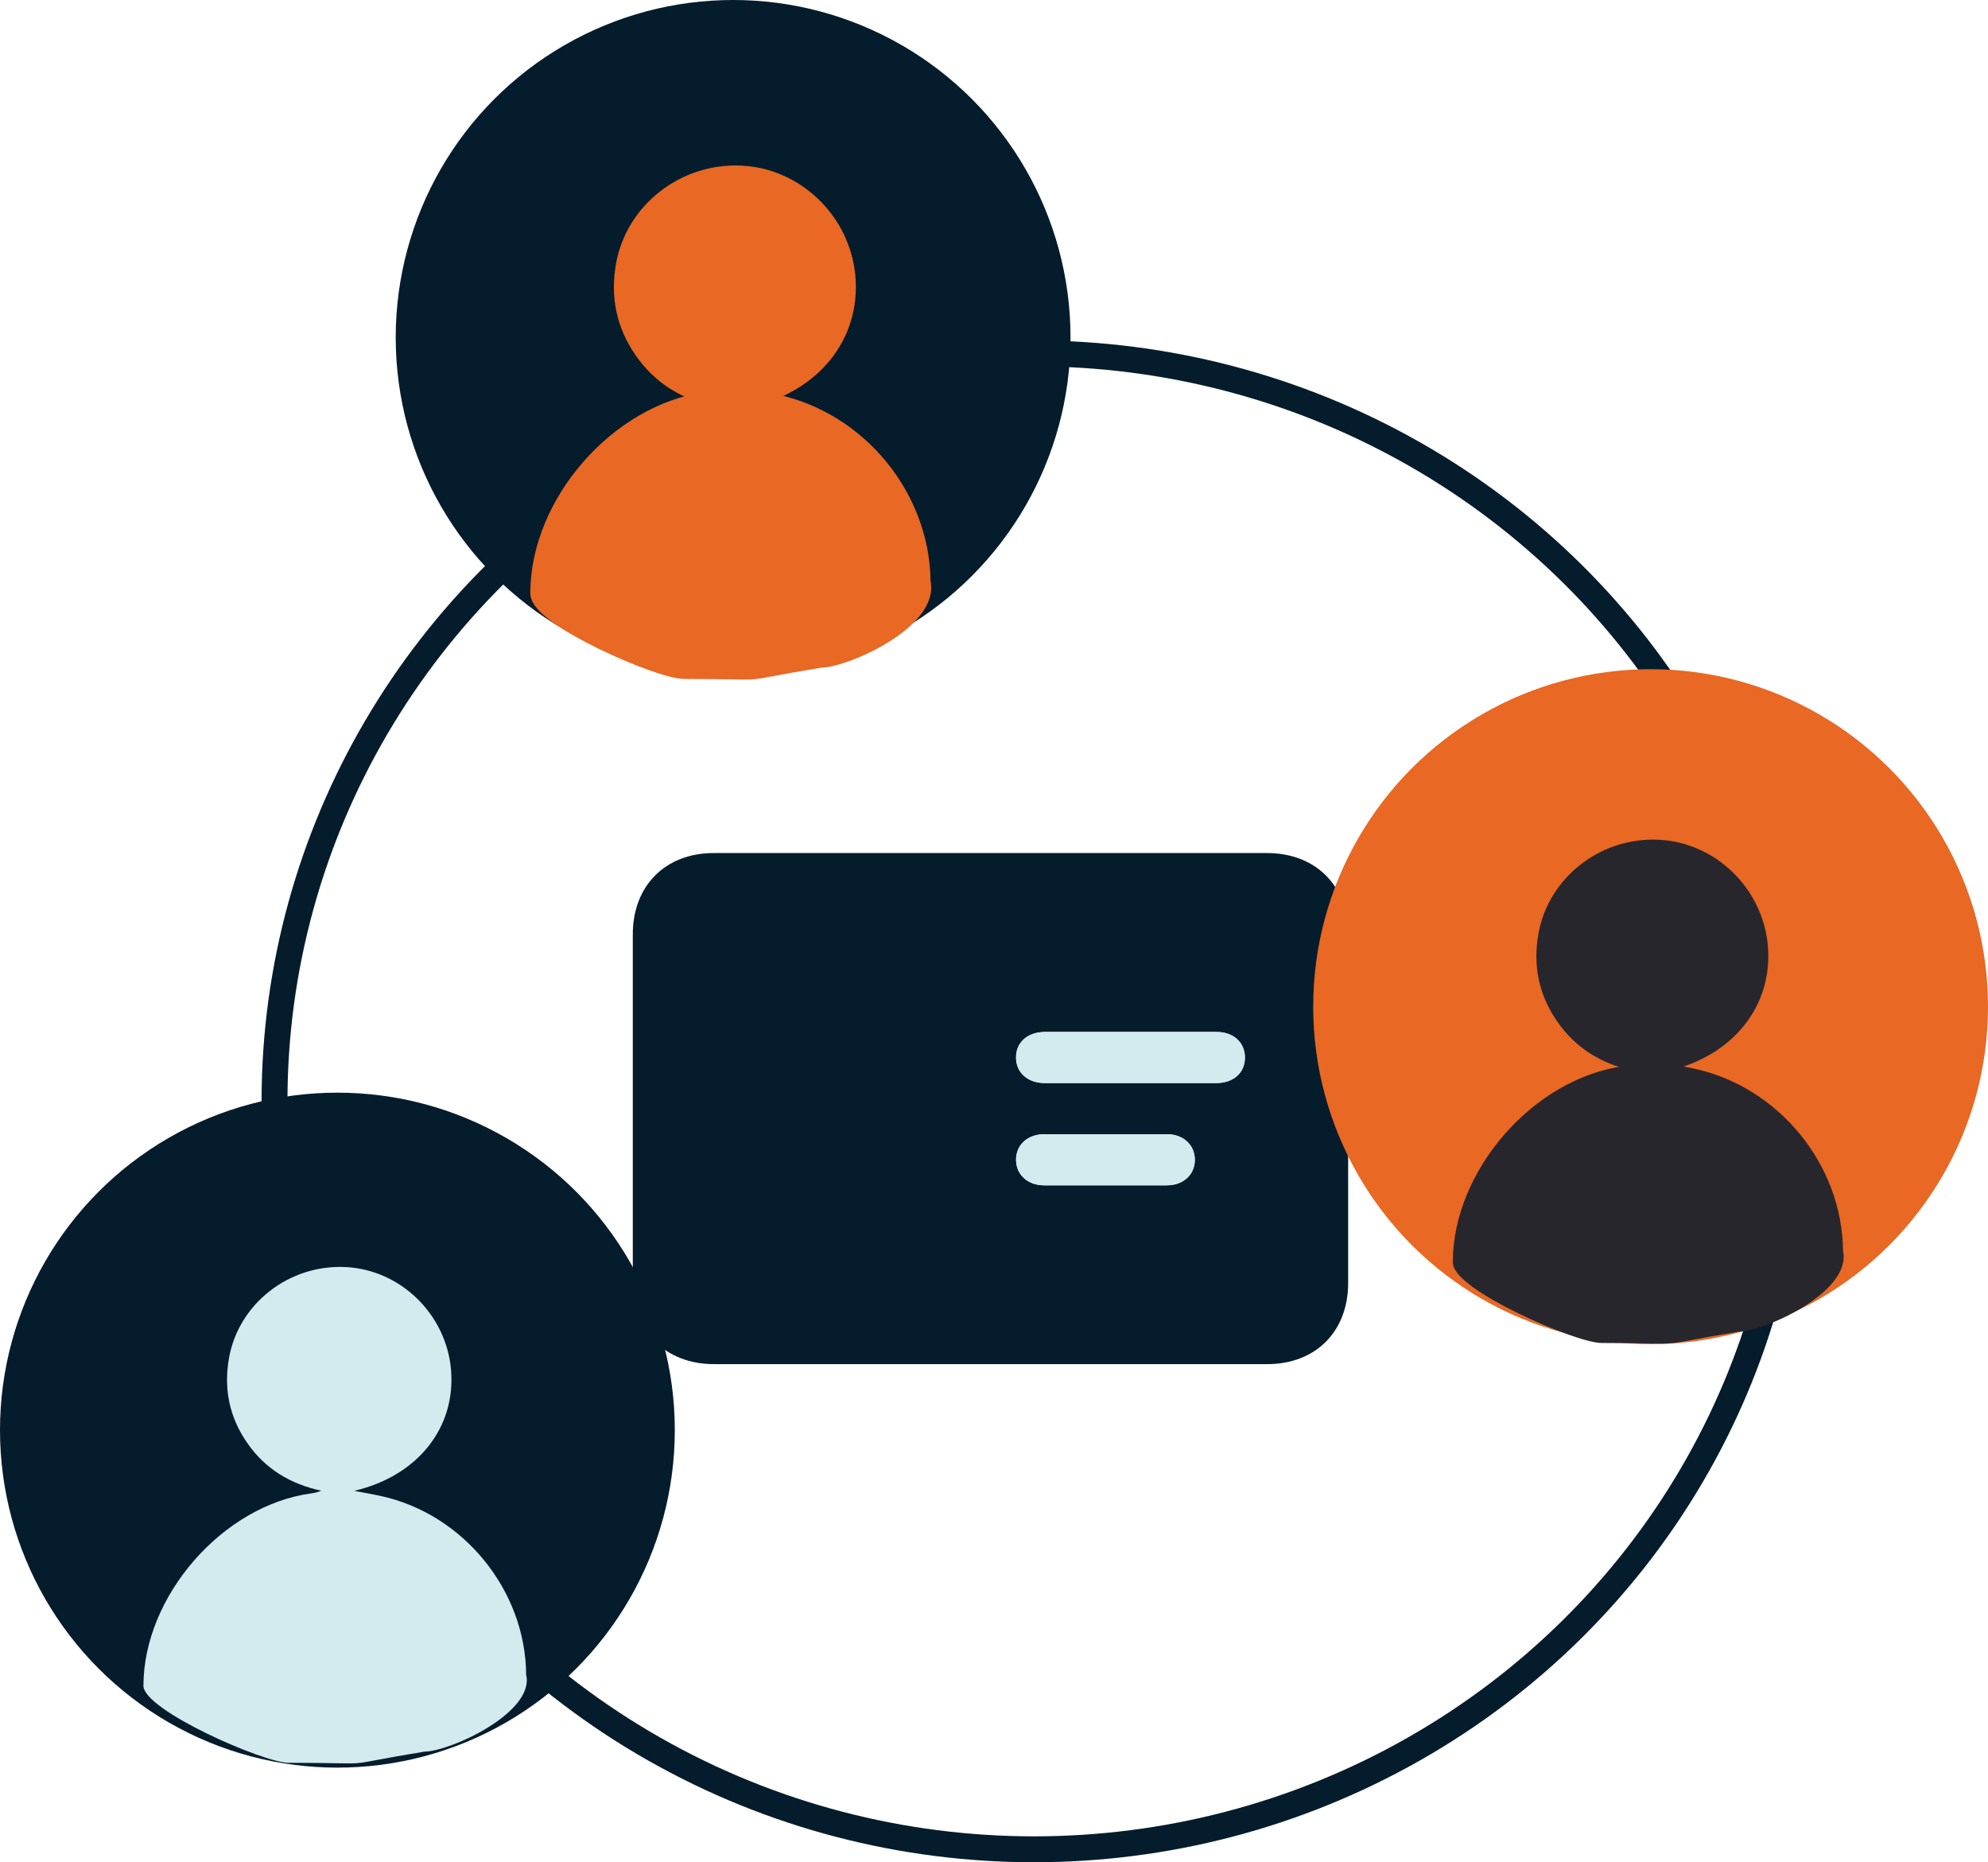
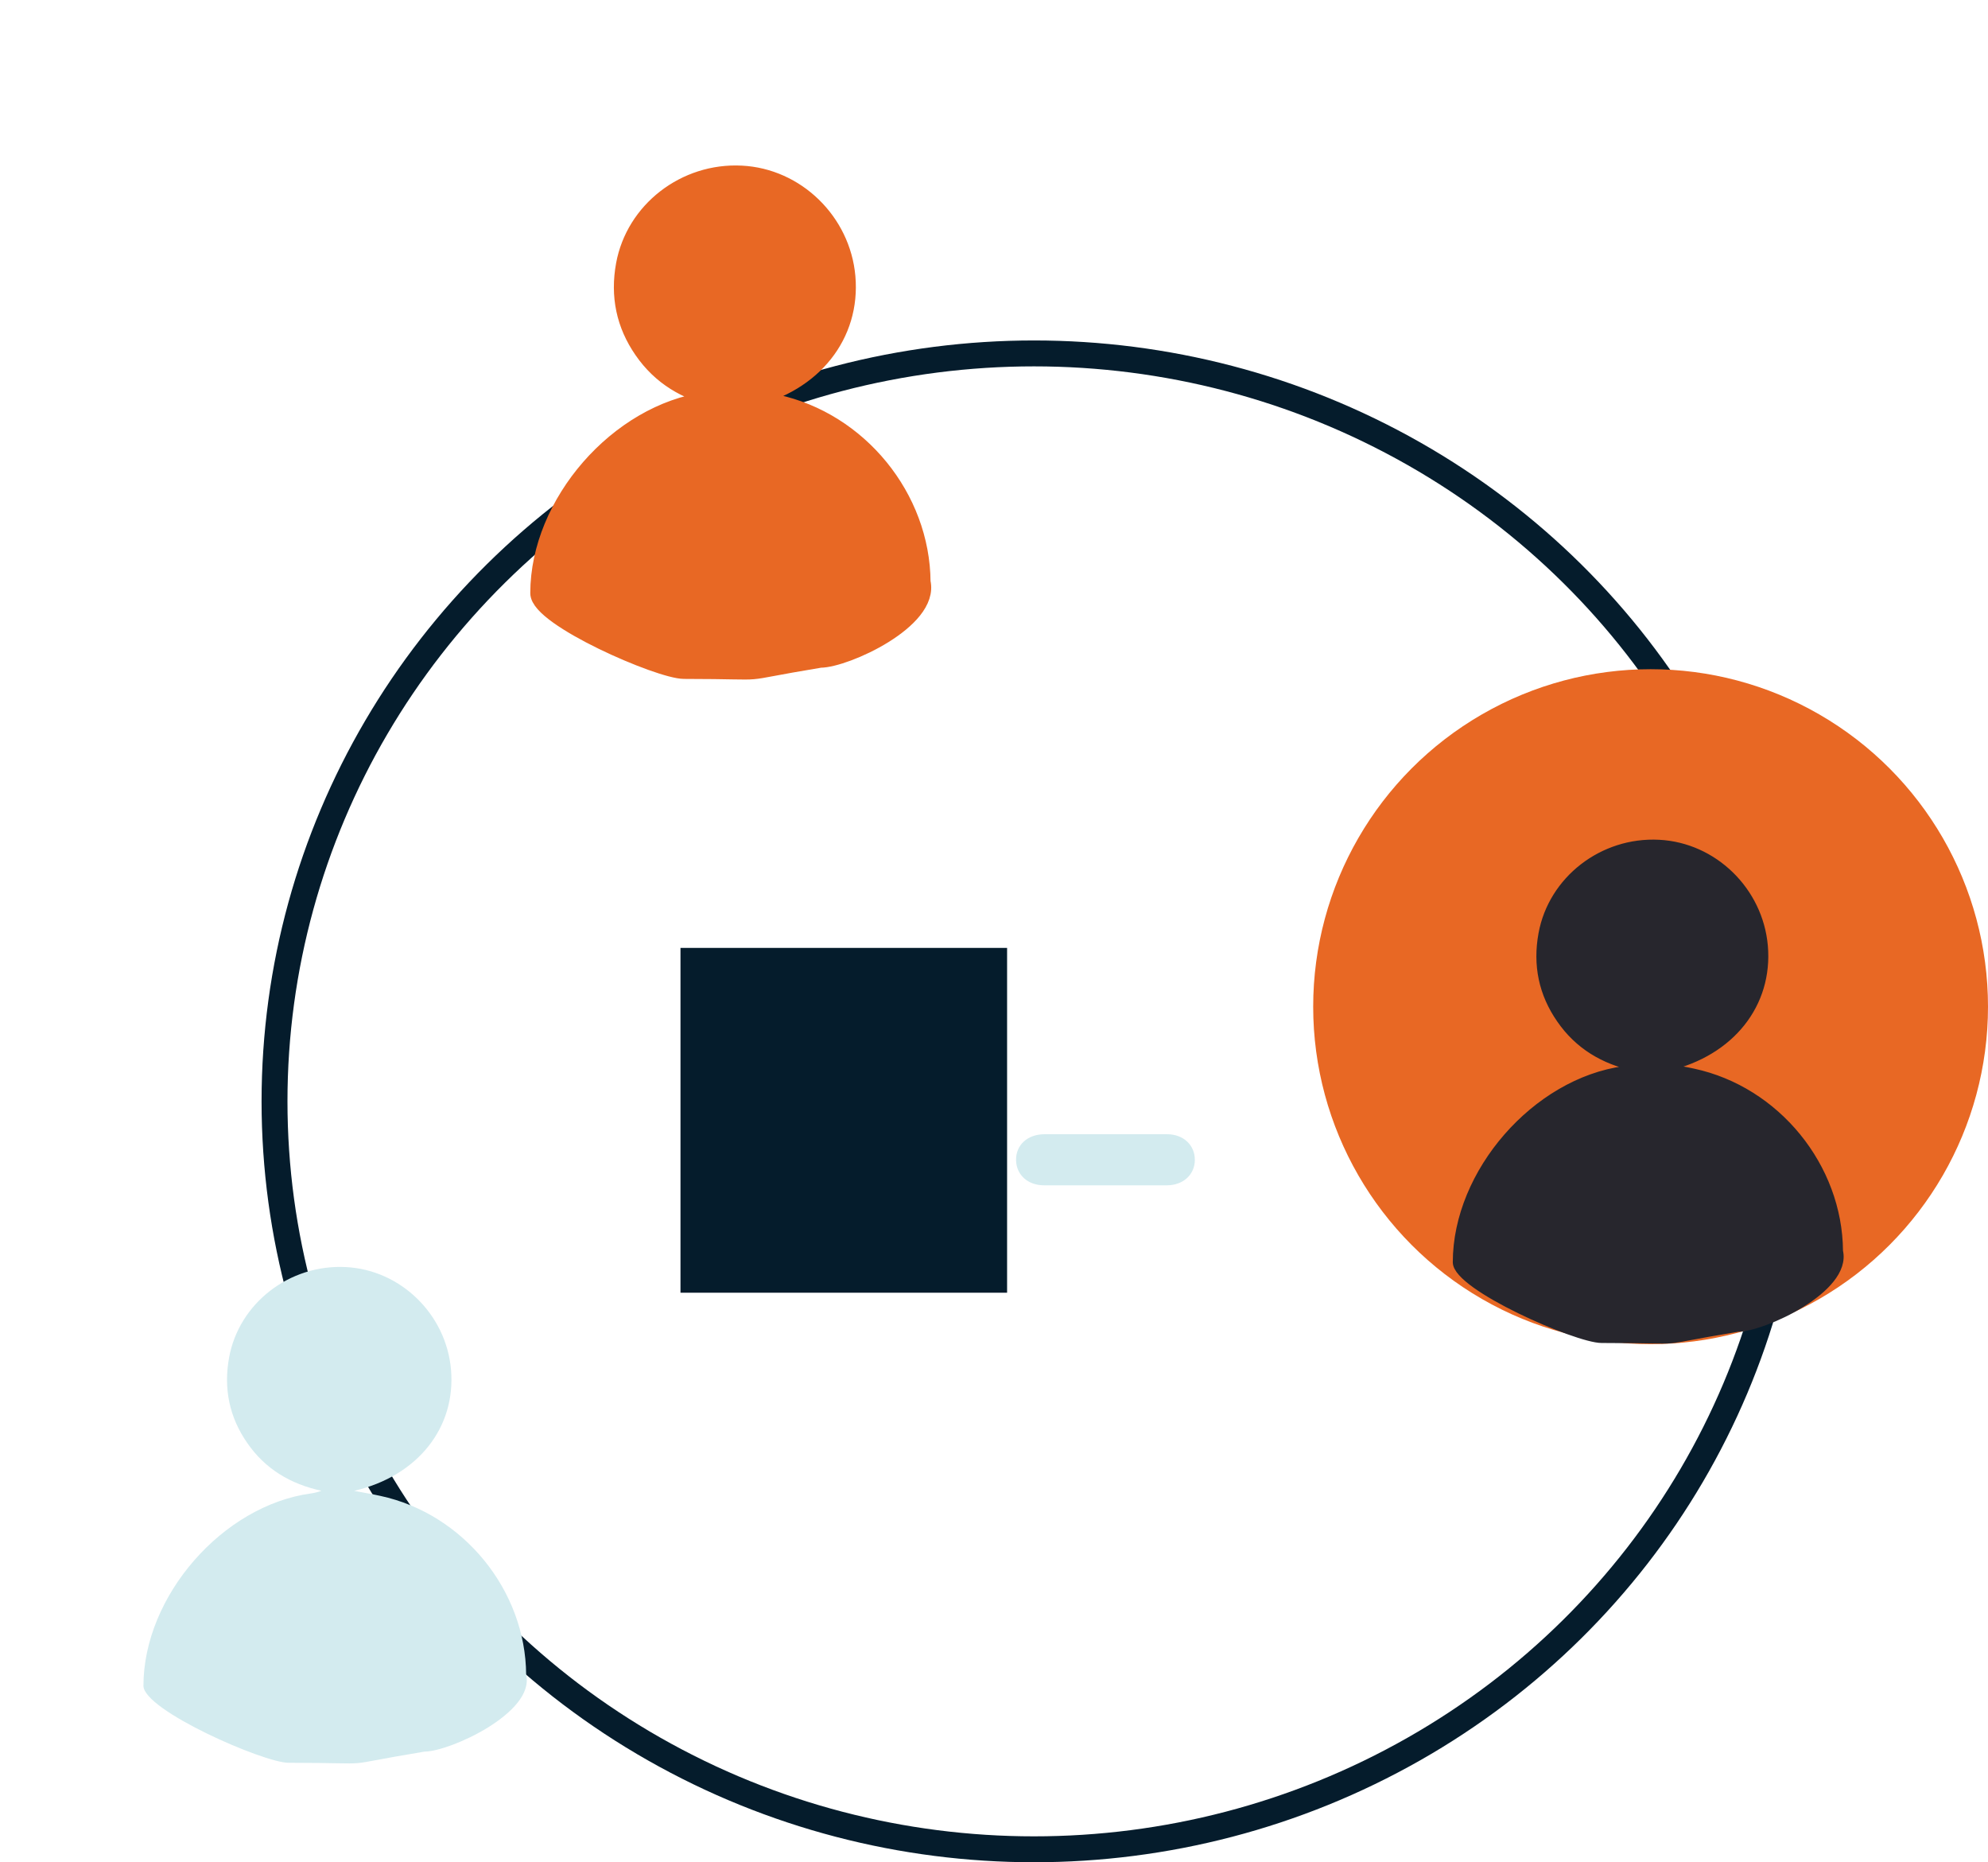
<svg xmlns="http://www.w3.org/2000/svg" id="Capa_2" data-name="Capa 2" viewBox="0 0 217.18 203.39">
  <defs>
    <style>
      .cls-1 {
        fill: none;
        stroke: #051c2c;
        stroke-width: 2.83px;
      }

      .cls-1, .cls-2, .cls-3 {
        stroke-miterlimit: 10;
      }

      .cls-2 {
        stroke: #e86824;
        stroke-width: 1.92px;
      }

      .cls-2, .cls-4 {
        fill: #e86824;
      }

      .cls-3 {
        fill: #27262d;
        stroke: #27262d;
        stroke-width: .82px;
      }

      .cls-5 {
        fill: #d3ebef;
      }

      .cls-6 {
        fill: #051c2c;
      }
    </style>
  </defs>
  <g id="Capa_1-2" data-name="Capa 1">
    <g>
-       <path class="cls-6" d="M108.24,93.17c10.06,0,20.12,0,30.17,0,5.31,0,8.87,3.55,8.87,8.84,0,12.7,0,25.41,0,38.11,0,5.31-3.55,8.87-8.84,8.87-20.14,0-40.29,0-60.43,0-5.3,0-8.87-3.56-8.88-8.84,0-12.7,0-25.41,0-38.11,0-5.3,3.56-8.87,8.84-8.87,10.09,0,20.17,0,30.26,0Zm-12.87,27.89c4.78-1.11,7.61-4.75,7.23-9.06-.36-4.13-3.76-7.44-7.85-7.65-4.21-.21-7.97,2.71-8.71,6.75-.42,2.32,.01,4.45,1.35,6.38,1.34,1.94,3.23,3.07,5.53,3.56-.26,.11-.51,.17-.76,.2-6.61,.89-11.85,6.89-11.86,13.57,0,1.82,1.15,3,2.99,3.01,7.3,0,14.59,0,21.89,0,1.89,0,3.04-1.17,3.03-3.05-.04-6.3-4.69-12.01-10.88-13.34-.59-.13-1.18-.23-1.95-.37Zm28.22-8.35c-3.14,0-6.28,0-9.42,0-1.92,0-3.19,1.13-3.18,2.81,.01,1.64,1.28,2.77,3.14,2.77,6.25,0,12.5,0,18.74,0,1.86,0,3.12-1.12,3.12-2.77,0-1.66-1.24-2.8-3.09-2.81-3.11,0-6.22,0-9.33,0Zm-2.79,11.17c-2.24,0-4.48,0-6.71,0-1.84,0-3.1,1.16-3.09,2.82,.02,1.61,1.28,2.76,3.06,2.76,4.48,0,8.95,0,13.43,0,1.78,0,3.04-1.16,3.04-2.78,0-1.61-1.25-2.79-3.02-2.8-2.24,0-4.48,0-6.71,0Z" />
      <path class="cls-5" d="M95.37,121.06c.78,.15,1.37,.25,1.95,.37,6.19,1.34,10.84,7.04,10.88,13.34,.01,1.88-1.13,3.05-3.03,3.05-7.3,0-14.59,0-21.89,0-1.84,0-2.99-1.18-2.99-3.01,.01-6.69,5.25-12.68,11.86-13.57,.25-.03,.5-.09,.76-.2-2.31-.5-4.19-1.63-5.53-3.56-1.34-1.93-1.77-4.07-1.35-6.38,.74-4.04,4.5-6.96,8.71-6.75,4.08,.21,7.49,3.52,7.85,7.65,.38,4.31-2.46,7.94-7.23,9.06Z" />
-       <path class="cls-5" d="M123.59,112.71c3.11,0,6.22,0,9.33,0,1.85,0,3.1,1.15,3.09,2.81,0,1.66-1.26,2.77-3.12,2.77-6.25,0-12.5,0-18.74,0-1.86,0-3.13-1.13-3.14-2.77-.01-1.68,1.26-2.81,3.18-2.81,3.14,0,6.28,0,9.42,0Z" />
      <path class="cls-5" d="M120.8,123.88c2.24,0,4.48,0,6.71,0,1.76,0,3.03,1.19,3.02,2.8,0,1.61-1.27,2.77-3.04,2.78-4.48,0-8.95,0-13.43,0-1.78,0-3.04-1.15-3.06-2.76-.02-1.65,1.25-2.81,3.09-2.82,2.24,0,4.48,0,6.71,0Z" />
    </g>
    <ellipse class="cls-1" cx="112.96" cy="120.29" rx="82.97" ry="81.69" />
    <circle class="cls-4" cx="180.32" cy="109.95" r="36.86" />
    <path class="cls-3" d="M182.14,116.57c1.14,.22,2,.36,2.86,.55,9.06,1.95,15.87,10.31,15.93,19.53,.97,4.13-8.32,8.39-11.1,8.4-10.36,1.71-4.19,1.23-14.87,1.22-2.69,0-15.84-5.74-15.84-8.41,.01-9.79,8.65-19.7,18.32-21.01,.37-.05,.73-.14,1.12-.29-3.38-.73-6.14-2.38-8.1-5.22-1.96-2.82-2.6-5.95-1.98-9.34,1.08-5.91,6.59-10.19,12.75-9.87,5.98,.3,10.96,5.15,11.49,11.19,.55,6.3-3.59,11.62-10.58,13.25Z" />
-     <circle class="cls-6" cx="80.09" cy="36.86" r="36.86" />
    <path class="cls-2" d="M81.91,43.49c1.14,.22,2,.36,2.86,.55,9.06,1.95,15.87,10.31,15.93,19.53,.97,4.13-8.32,8.39-11.1,8.4-10.36,1.71-4.19,1.23-14.87,1.22-2.69,0-15.84-5.74-15.84-8.41,.01-9.79,8.65-19.7,18.32-21.01,.37-.05,.73-.14,1.12-.29-3.38-.73-6.14-2.38-8.1-5.22-1.96-2.82-2.6-5.95-1.98-9.34,1.08-5.91,6.59-10.19,12.75-9.87,5.98,.3,10.96,5.15,11.49,11.19,.55,6.3-3.59,11.62-10.58,13.25Z" />
-     <circle class="cls-6" cx="36.86" cy="156.2" r="36.86" />
    <path class="cls-5" d="M38.69,162.83c1.14,.22,2,.36,2.86,.55,9.06,1.95,15.87,10.31,15.93,19.53,.97,4.13-8.32,8.39-11.1,8.4-10.36,1.71-4.19,1.23-14.87,1.22-2.69,0-15.84-5.74-15.84-8.41,.01-9.79,8.65-19.7,18.32-21.01,.37-.05,.73-.14,1.12-.29-3.38-.73-6.14-2.38-8.1-5.22-1.96-2.82-2.6-5.95-1.98-9.34,1.08-5.91,6.59-10.19,12.75-9.87,5.98,.3,10.96,5.15,11.49,11.19,.55,6.3-3.59,11.62-10.58,13.25Z" />
    <rect class="cls-6" x="74.34" y="103.53" width="35.68" height="37.66" />
  </g>
</svg>